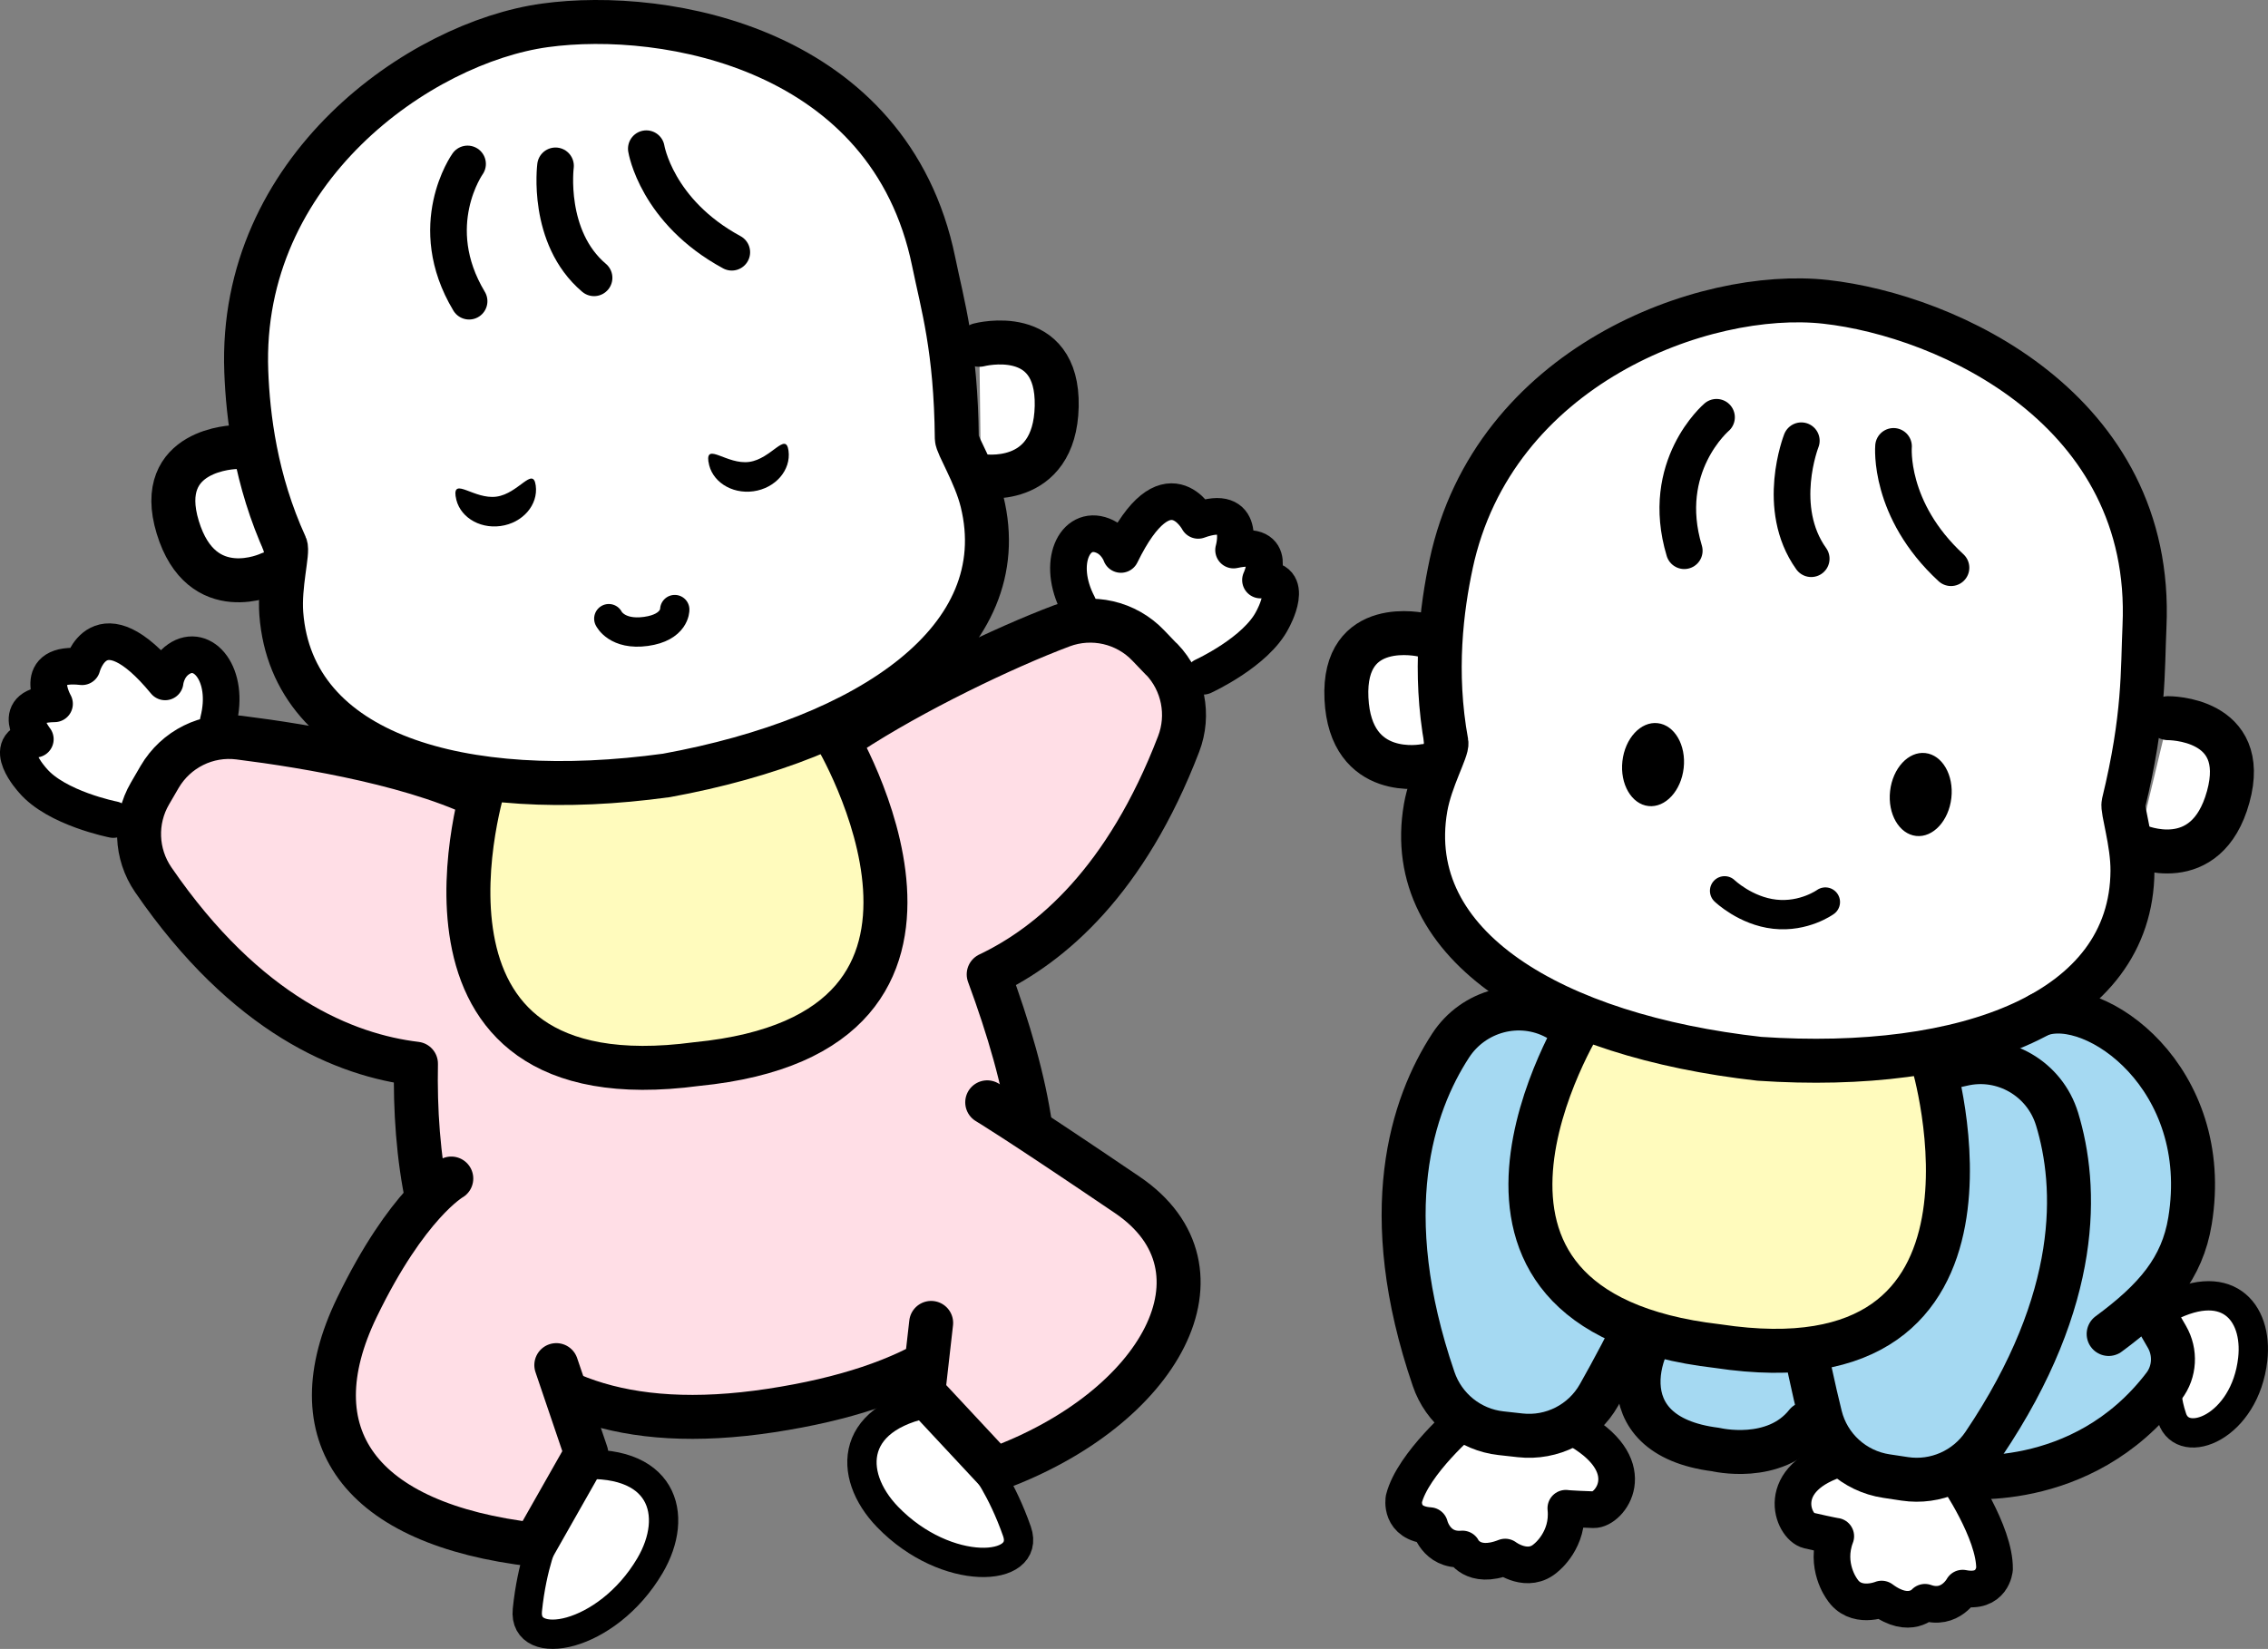
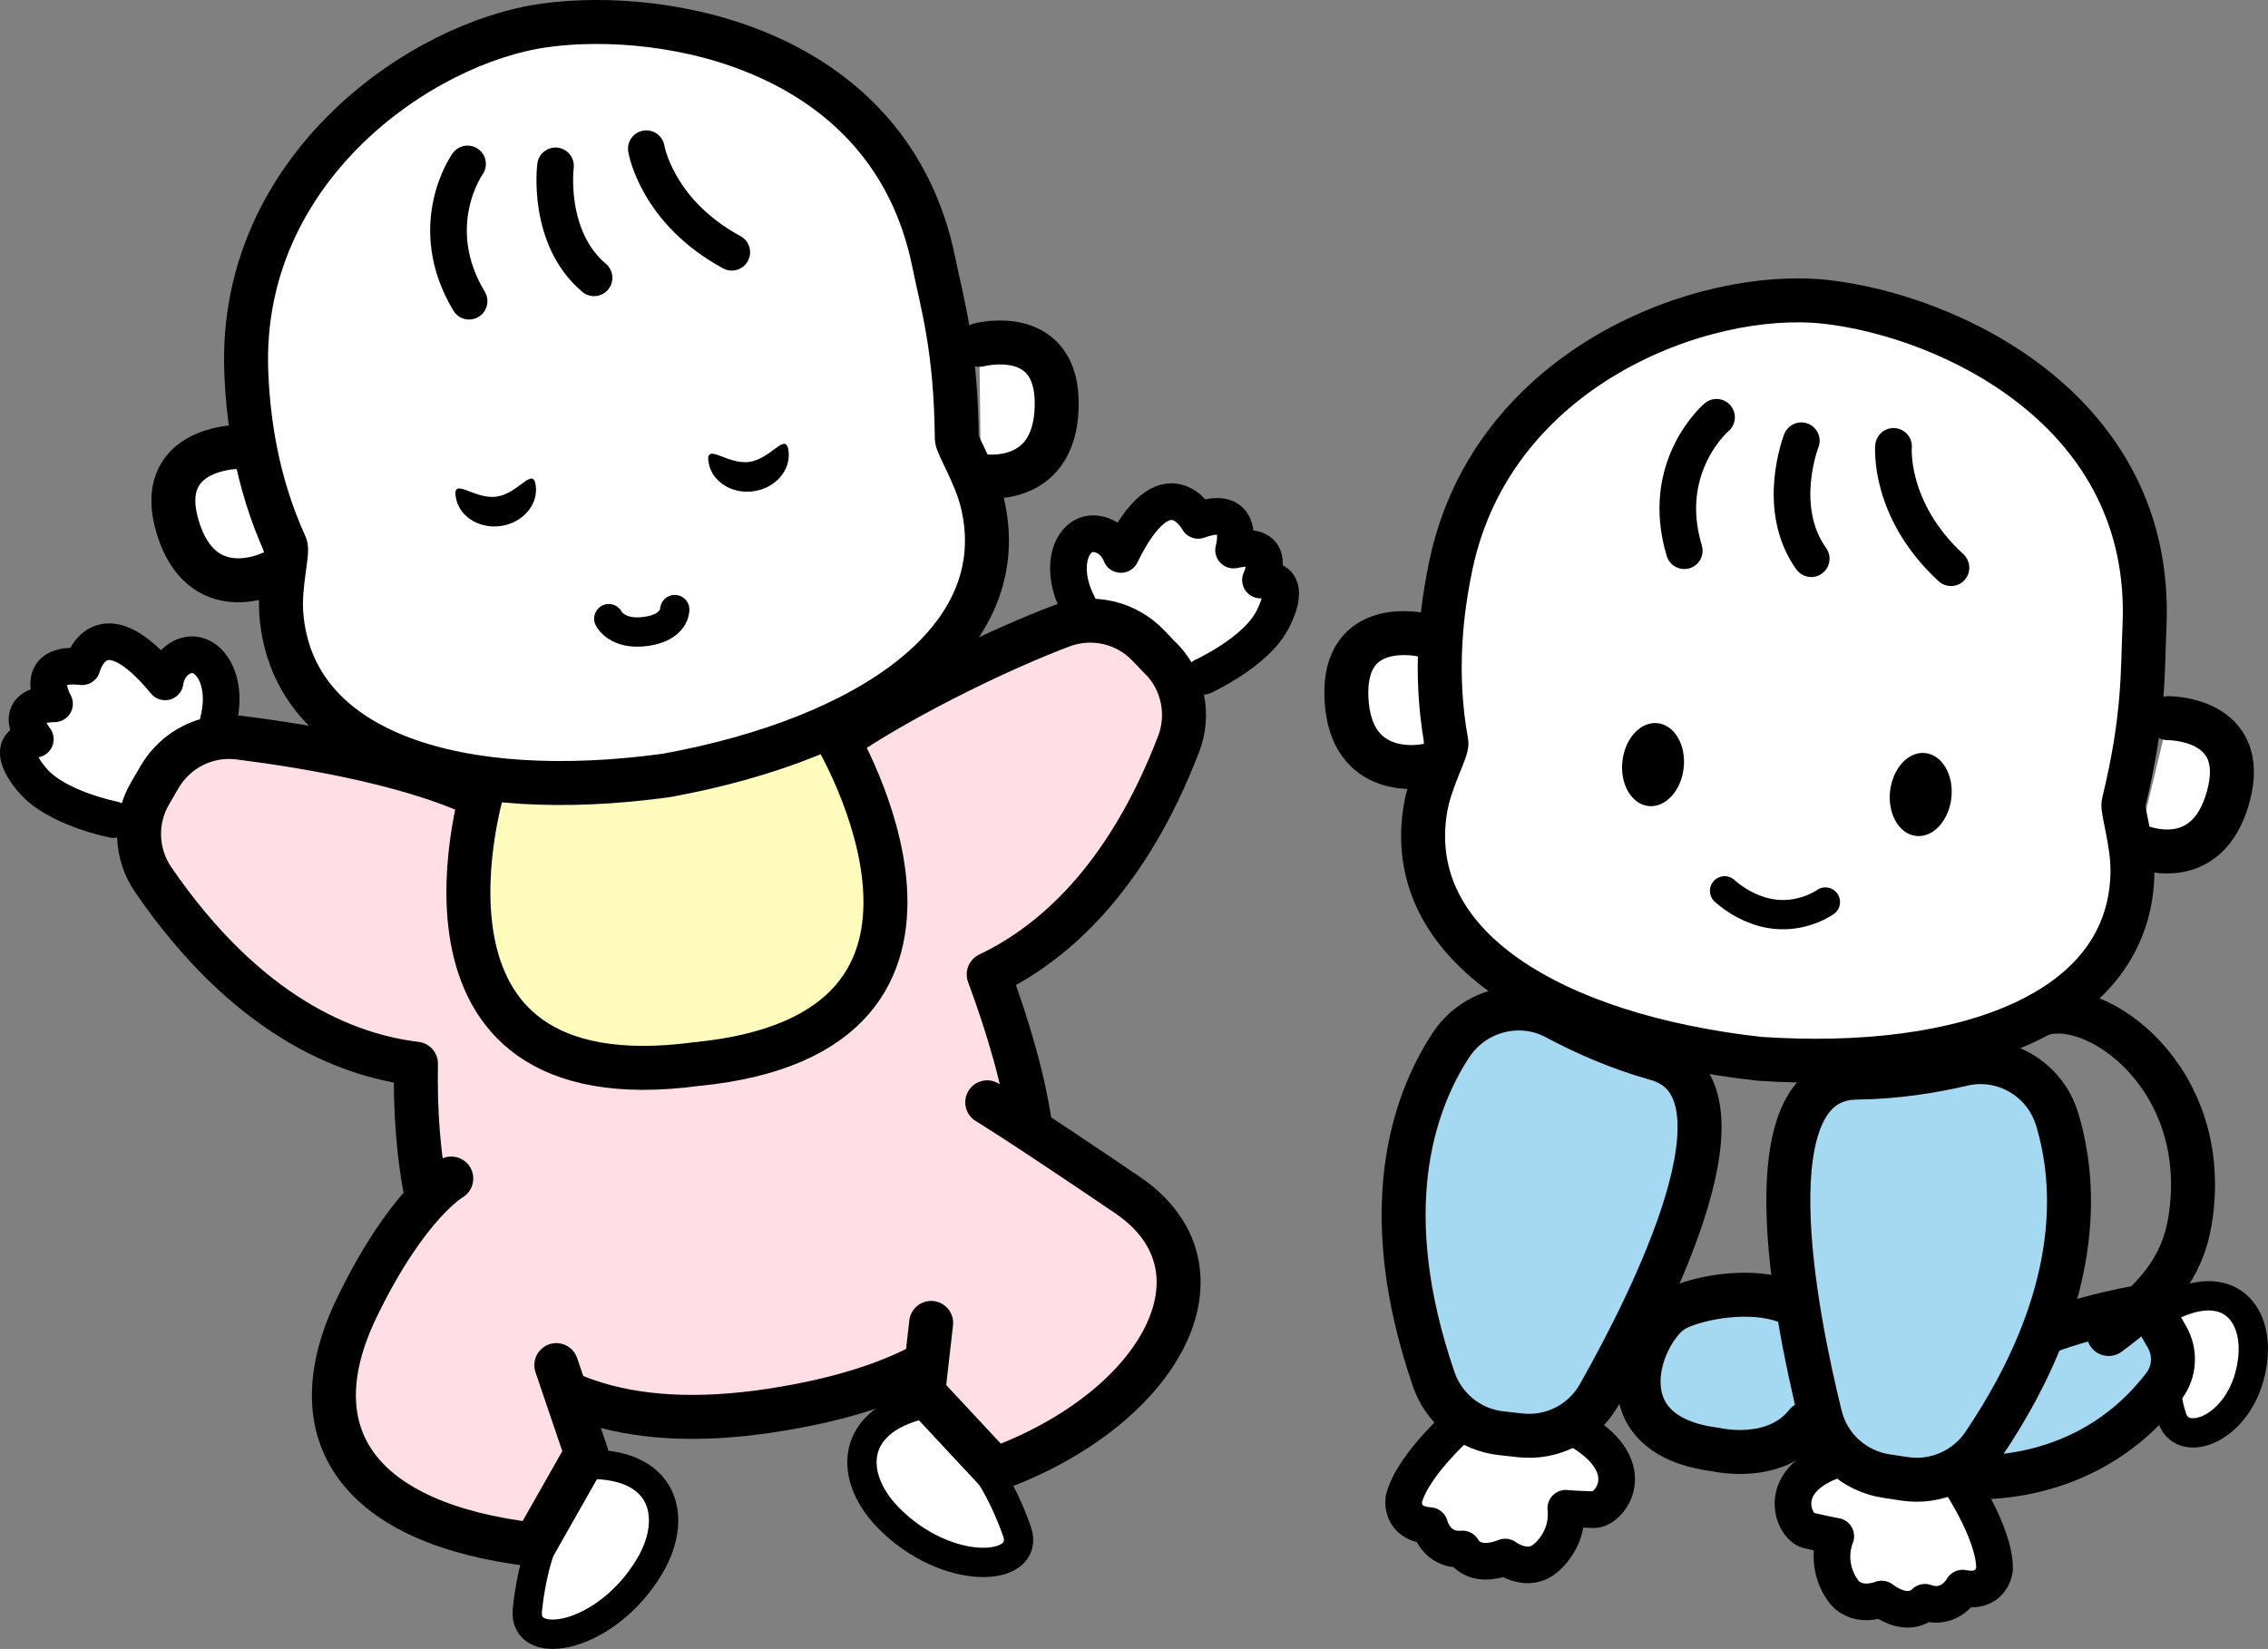
<svg xmlns="http://www.w3.org/2000/svg" id="_レイヤー_2" viewBox="0 0 309.43 225.01">
  <rect x="0" y="0" width="309.43" height="225.01" fill="#808080" stroke="none" />
  <defs>
    <style>.cls-1{stroke-width:4px;}.cls-1,.cls-2,.cls-3{fill:#fff;}.cls-1,.cls-2,.cls-4,.cls-5,.cls-6,.cls-7{stroke:#000;stroke-linecap:round;stroke-linejoin:round;}.cls-2{stroke-width:5px;}.cls-4,.cls-5,.cls-6,.cls-7{stroke-width:6px;}.cls-4,.cls-8{fill:#a5d9f2;}.cls-5{fill:none;}.cls-6{fill:#fffbbd;}.cls-7{fill:#ffdee6;}</style>
  </defs>
  <g id="_レイヤー_1-2">
    <path class="cls-3" d="M194.04,86.64s-10.88-2.55-10.34,8.67c.53,11.22,10.58,9.22,10.58,9.22" />
    <path class="cls-3" d="M295.82,98s11.17-.09,8.18,10.74c-2.99,10.83-12.35,6.66-12.35,6.66" />
    <path class="cls-3" d="M197.98,76.99c-1.27,5.96-2.42,14.65-.64,24.36.17.92-2.17,5-2.84,8.86-3.29,19,17.5,31.14,45.54,34.27h0c28.15,1.9,50.77-6.35,50.9-25.63.03-3.93-1.44-8.32-1.22-9.23,2.9-11.92,2.58-18.09,2.86-24.17,1.34-29.6-26.87-42.41-43.5-44.26s-45.32,8.75-51.1,35.79Z" />
    <path class="cls-1" d="M296.27,187.05s-1.51,1.66.08,6.45c1.51,4.55,9.96,1.26,11-8.03.72-6.49-3.58-11.68-12.4-6.6" />
    <path class="cls-4" d="M266.92,201.45s17.07,2.43,28.32-12.32c1.48-1.94,1.62-4.6.4-6.71l-2.47-4.27s-37.27,5.41-26.25,23.3Z" />
-     <path class="cls-8" d="M278.33,138.44c7.49-2.76,23.65,8.65,20.46,28.16-1.05,6.45-6.54,18.44-20.54,19.54-19.14,1.51-26.7-37.9.08-47.71" />
    <path class="cls-4" d="M268.23,183.78c-2.26-2.83-14.71-8.81-20.2-2.73-3.93-6.82-17.18-4.16-20.07-2.02-4.42,3.27-9.36,16.83,6.12,18.77,0,0,8.01,1.94,12.36-3.53,2.88,6.03,10.85,6.11,10.85,6.11,15.47,2.01,14.33-12.32,10.94-16.59Z" />
    <path class="cls-2" d="M199.83,193.67s-7.07,6.03-8.29,10.86c0,0-.63,3.38,3.52,3.65,0,0,.82,3.49,4.47,3.19,0,0,1.36,2.87,5.83,1.1,0,0,3.1,2.37,5.61.06,0,0,3.11-2.43,2.66-6.72,0,0,.54.09,3.79.2,2.18.07,6.67-5.66-1.86-10.76" />
    <path class="cls-2" d="M266.92,201.45s5.27,7.65,5.2,12.64c0,0-.26,3.43-4.35,2.62,0,0-1.69,3.16-5.14,1.93,0,0-2.06,2.43-5.91-.44,0,0-3.61,1.49-5.43-1.39,0,0-2.37-3.15-.83-7.18,0,0-.55-.06-3.72-.79-2.13-.49-4.98-7.19,4.57-9.92" />
    <path class="cls-4" d="M197.91,142.68c-5.27,8.1-10.14,22.68-2.31,45.51,1.38,4.03,4.95,6.91,9.18,7.38l2.61.29c4.36.49,8.6-1.67,10.76-5.49,7.35-13,21.88-41.97,7.84-45.9-5.37-1.5-10.08-3.65-13.64-5.56-5.04-2.71-11.32-1.03-14.44,3.77Z" />
    <path class="cls-4" d="M280.65,152.69c2.79,9.18,3.42,24.44-10,44.36-2.38,3.53-6.57,5.38-10.77,4.75l-2.52-.38c-4.39-.66-7.95-3.9-9.01-8.2-3.57-14.48-9.67-46,4.87-46.17,5.53-.06,10.6-.91,14.52-1.83,5.59-1.31,11.24,1.98,12.91,7.48Z" />
-     <path class="cls-6" d="M263.69,144.83s13.69,45.37-29.33,38.86c-43.22-4.98-18.55-44.48-18.55-44.48" />
    <path class="cls-5" d="M194.04,86.64s-10.88-2.55-10.34,8.67c.53,11.22,10.58,9.22,10.58,9.22" />
    <path class="cls-5" d="M295.82,98s11.17-.09,8.18,10.74c-2.99,10.83-12.35,6.66-12.35,6.66" />
    <path d="M229.71,104.8c-.35,3.12-2.5,5.45-4.81,5.19s-3.9-3-3.55-6.12c.35-3.12,2.5-5.45,4.81-5.19s3.9,3,3.55,6.12Z" />
    <path d="M266.23,108.88c-.35,3.12-2.5,5.45-4.81,5.19s-3.9-3-3.55-6.12c.35-3.12,2.5-5.45,4.81-5.19s3.9,3,3.55,6.12Z" />
    <path class="cls-1" d="M235.29,121.56s2.85,2.75,6.85,3.19,6.9-1.66,6.9-1.66" />
    <path class="cls-5" d="M197.98,76.99c-1.27,5.96-2.42,14.65-.64,24.36.17.92-2.17,5-2.84,8.86-3.29,19,17.5,31.14,45.54,34.27h0c28.15,1.9,50.77-6.35,50.9-25.63.03-3.93-1.44-8.32-1.22-9.23,2.9-11.92,2.58-18.09,2.86-24.17,1.34-29.6-26.87-42.41-43.5-44.26s-45.32,8.75-51.1,35.79Z" />
    <path class="cls-2" d="M245.76,60.14s-3.61,9.16,1.35,16.1" />
    <path class="cls-2" d="M258.34,60.91s-.76,8.63,7.84,16.56" />
    <path class="cls-2" d="M234.19,56.94s-7.87,6.68-4.4,18.21" />
    <path class="cls-5" d="M278.33,138.44c7.49-2.76,23.65,8.65,20.46,28.16-1.05,6.45-4.74,10.75-11.1,15.43" />
    <path class="cls-3" d="M32.15,61.01s-11.17.19-7.9,10.94c3.27,10.75,12.52,6.34,12.52,6.34" />
    <path class="cls-3" d="M133.61,47.05s10.81-2.83,10.56,8.4c-.25,11.23-10.34,9.49-10.34,9.49" />
    <path class="cls-3" d="M33.6,50.69c.23,6.09,1.25,14.8,5.36,23.78.39.85-.88,5.38-.58,9.29,1.47,19.22,24.61,25.89,52.55,22.05h0c27.75-5.06,47.66-18.61,43.06-37.34-.94-3.81-3.44-7.71-3.45-8.65-.12-12.27-1.94-18.17-3.16-24.13C121.42,6.67,90.94,1.18,74.35,3.46c-17.02,2.34-41.79,19.6-40.75,47.23Z" />
    <path d="M96.65,63c-.36-2.65,2.55.44,5.57.03s4.99-4.18,5.36-1.53c.36,2.65-1.79,5.13-4.8,5.54s-5.76-1.39-6.12-4.04Z" />
    <path d="M62.16,67.74c-.36-2.65,2.55.44,5.57.03s4.99-4.18,5.36-1.53-1.78,5.13-4.8,5.54-5.76-1.39-6.12-4.04Z" />
    <path class="cls-2" d="M164.17,92.28s7.23-3.3,9.46-7.75c0,0,3.35-5.99-1.66-5.38,0,0,2.65-5.5-3.67-4.09,0,0,1.91-6.49-4.83-4.05,0,0-4.3-8.15-10.54,4.65,0,0-.63-1.86-2.5-2.58-3.78-1.47-6.36,3.69-3.32,9.47" />
    <path class="cls-2" d="M15.46,111.83s-7.79-1.53-11-5.34c0,0-4.65-5.05.36-5.62,0,0-3.85-4.73,2.62-4.83,0,0-3.37-5.87,3.76-5.06,0,0,2.29-8.92,11.33,2.07,0,0,.18-1.96,1.83-3.09,3.33-2.3,7.05,2.11,5.42,8.44" />
    <path class="cls-7" d="M158.49,89.99l-1.82-1.9c-3.03-3.18-7.66-4.24-11.78-2.7-7.89,2.96-20.38,8.96-29.07,14.66-11.24,7.37-48.66,9.51-48.66,9.51-9.38-5.12-25.3-7.75-34.55-8.91-4.36-.55-8.61,1.57-10.83,5.36l-1.32,2.27c-2.14,3.68-1.96,8.26.45,11.77,12.71,18.52,26.25,23.95,35.84,25.1-.47,25.06,7.55,53.54,48.4,47.33,40.74-6.19,40.71-29.75,29.74-59.52,8.54-4.06,18.75-12.78,25.91-31.43,1.53-3.97.64-8.48-2.3-11.56Z" />
    <path class="cls-6" d="M113.95,100.33s24.41,40.62-18.9,44.87c-43.12,5.77-28.9-38.57-28.9-38.57" />
    <path class="cls-5" d="M32.15,61.01s-11.17.19-7.9,10.94c3.27,10.75,12.52,6.34,12.52,6.34" />
    <path class="cls-5" d="M133.61,47.05s10.81-2.83,10.56,8.4c-.25,11.23-10.34,9.49-10.34,9.49" />
    <path class="cls-1" d="M83.06,84.42s1.09,2.29,5.07,1.74,3.93-2.98,3.93-2.98" />
    <path class="cls-5" d="M33.6,50.69c.23,6.09,1.25,14.8,5.36,23.78.39.85-.88,5.38-.58,9.29,1.47,19.22,24.61,25.89,52.55,22.05h0c27.75-5.06,47.66-18.61,43.06-37.34-.94-3.81-3.44-7.71-3.45-8.65-.12-12.27-1.94-18.17-3.16-24.13C121.42,6.67,90.94,1.18,74.35,3.46c-17.02,2.34-41.79,19.6-40.75,47.23Z" />
    <path class="cls-2" d="M75.79,22.63s-1.26,9.76,5.26,15.28" />
    <path class="cls-2" d="M88.18,20.29s1.38,8.56,11.66,14.13" />
    <path class="cls-2" d="M63.79,22.37s-5.99,8.41.21,18.73" />
    <path class="cls-1" d="M74.3,209.75s-1.72,3.75-2.35,9.95c-.6,5.89,10.83,3.92,16.71-6.03,4.1-6.94,1.88-14.98-10.63-13.72" />
    <path class="cls-7" d="M61.57,160.82s-6.01,3.4-12.88,17.6c-8.39,17.35.19,29.59,24.23,32.37l7.07-12.46-4.09-12.05" />
    <path class="cls-1" d="M134.15,199.84s2.54,3.25,4.6,9.13c1.95,5.59-9.63,6.33-17.66-1.98-5.6-5.8-5.31-14.13,7.15-15.81" />
    <path class="cls-7" d="M134.69,150.42s3.64,2.14,19.11,12.63c14.91,10.11,4.67,29.19-18.07,37.47l-9.77-10.48,1.08-9.52" />
  </g>
</svg>